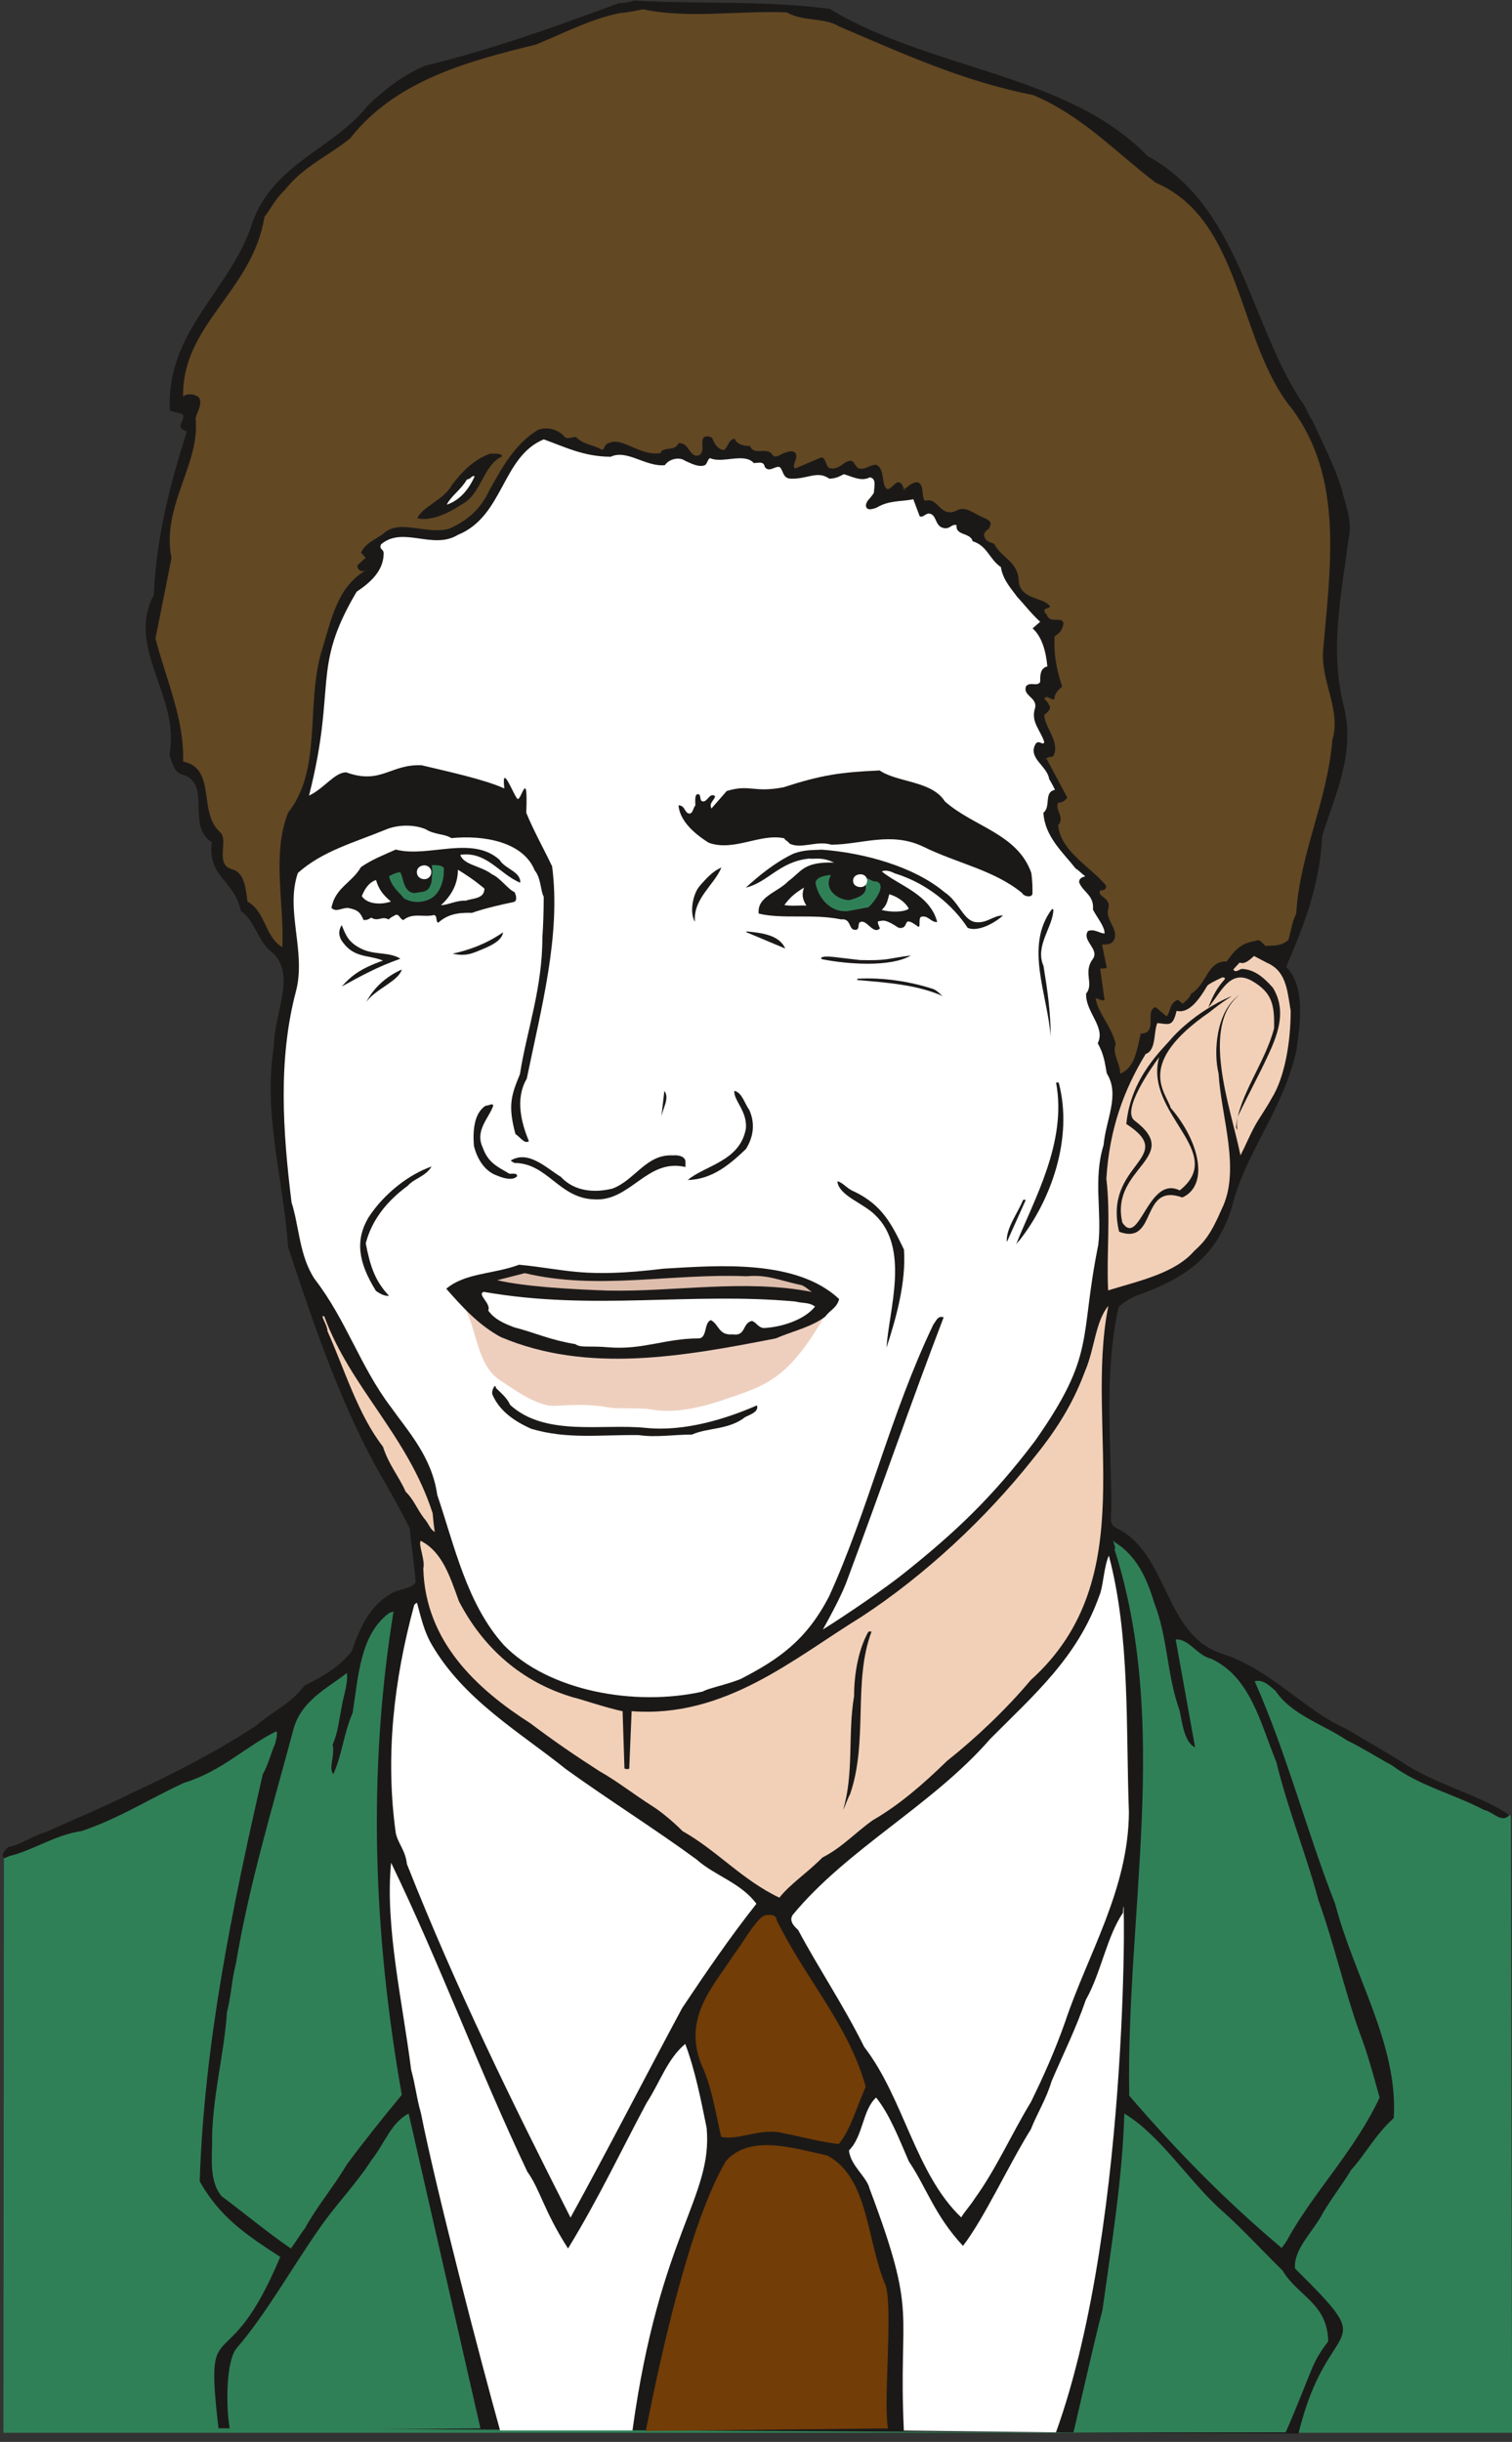
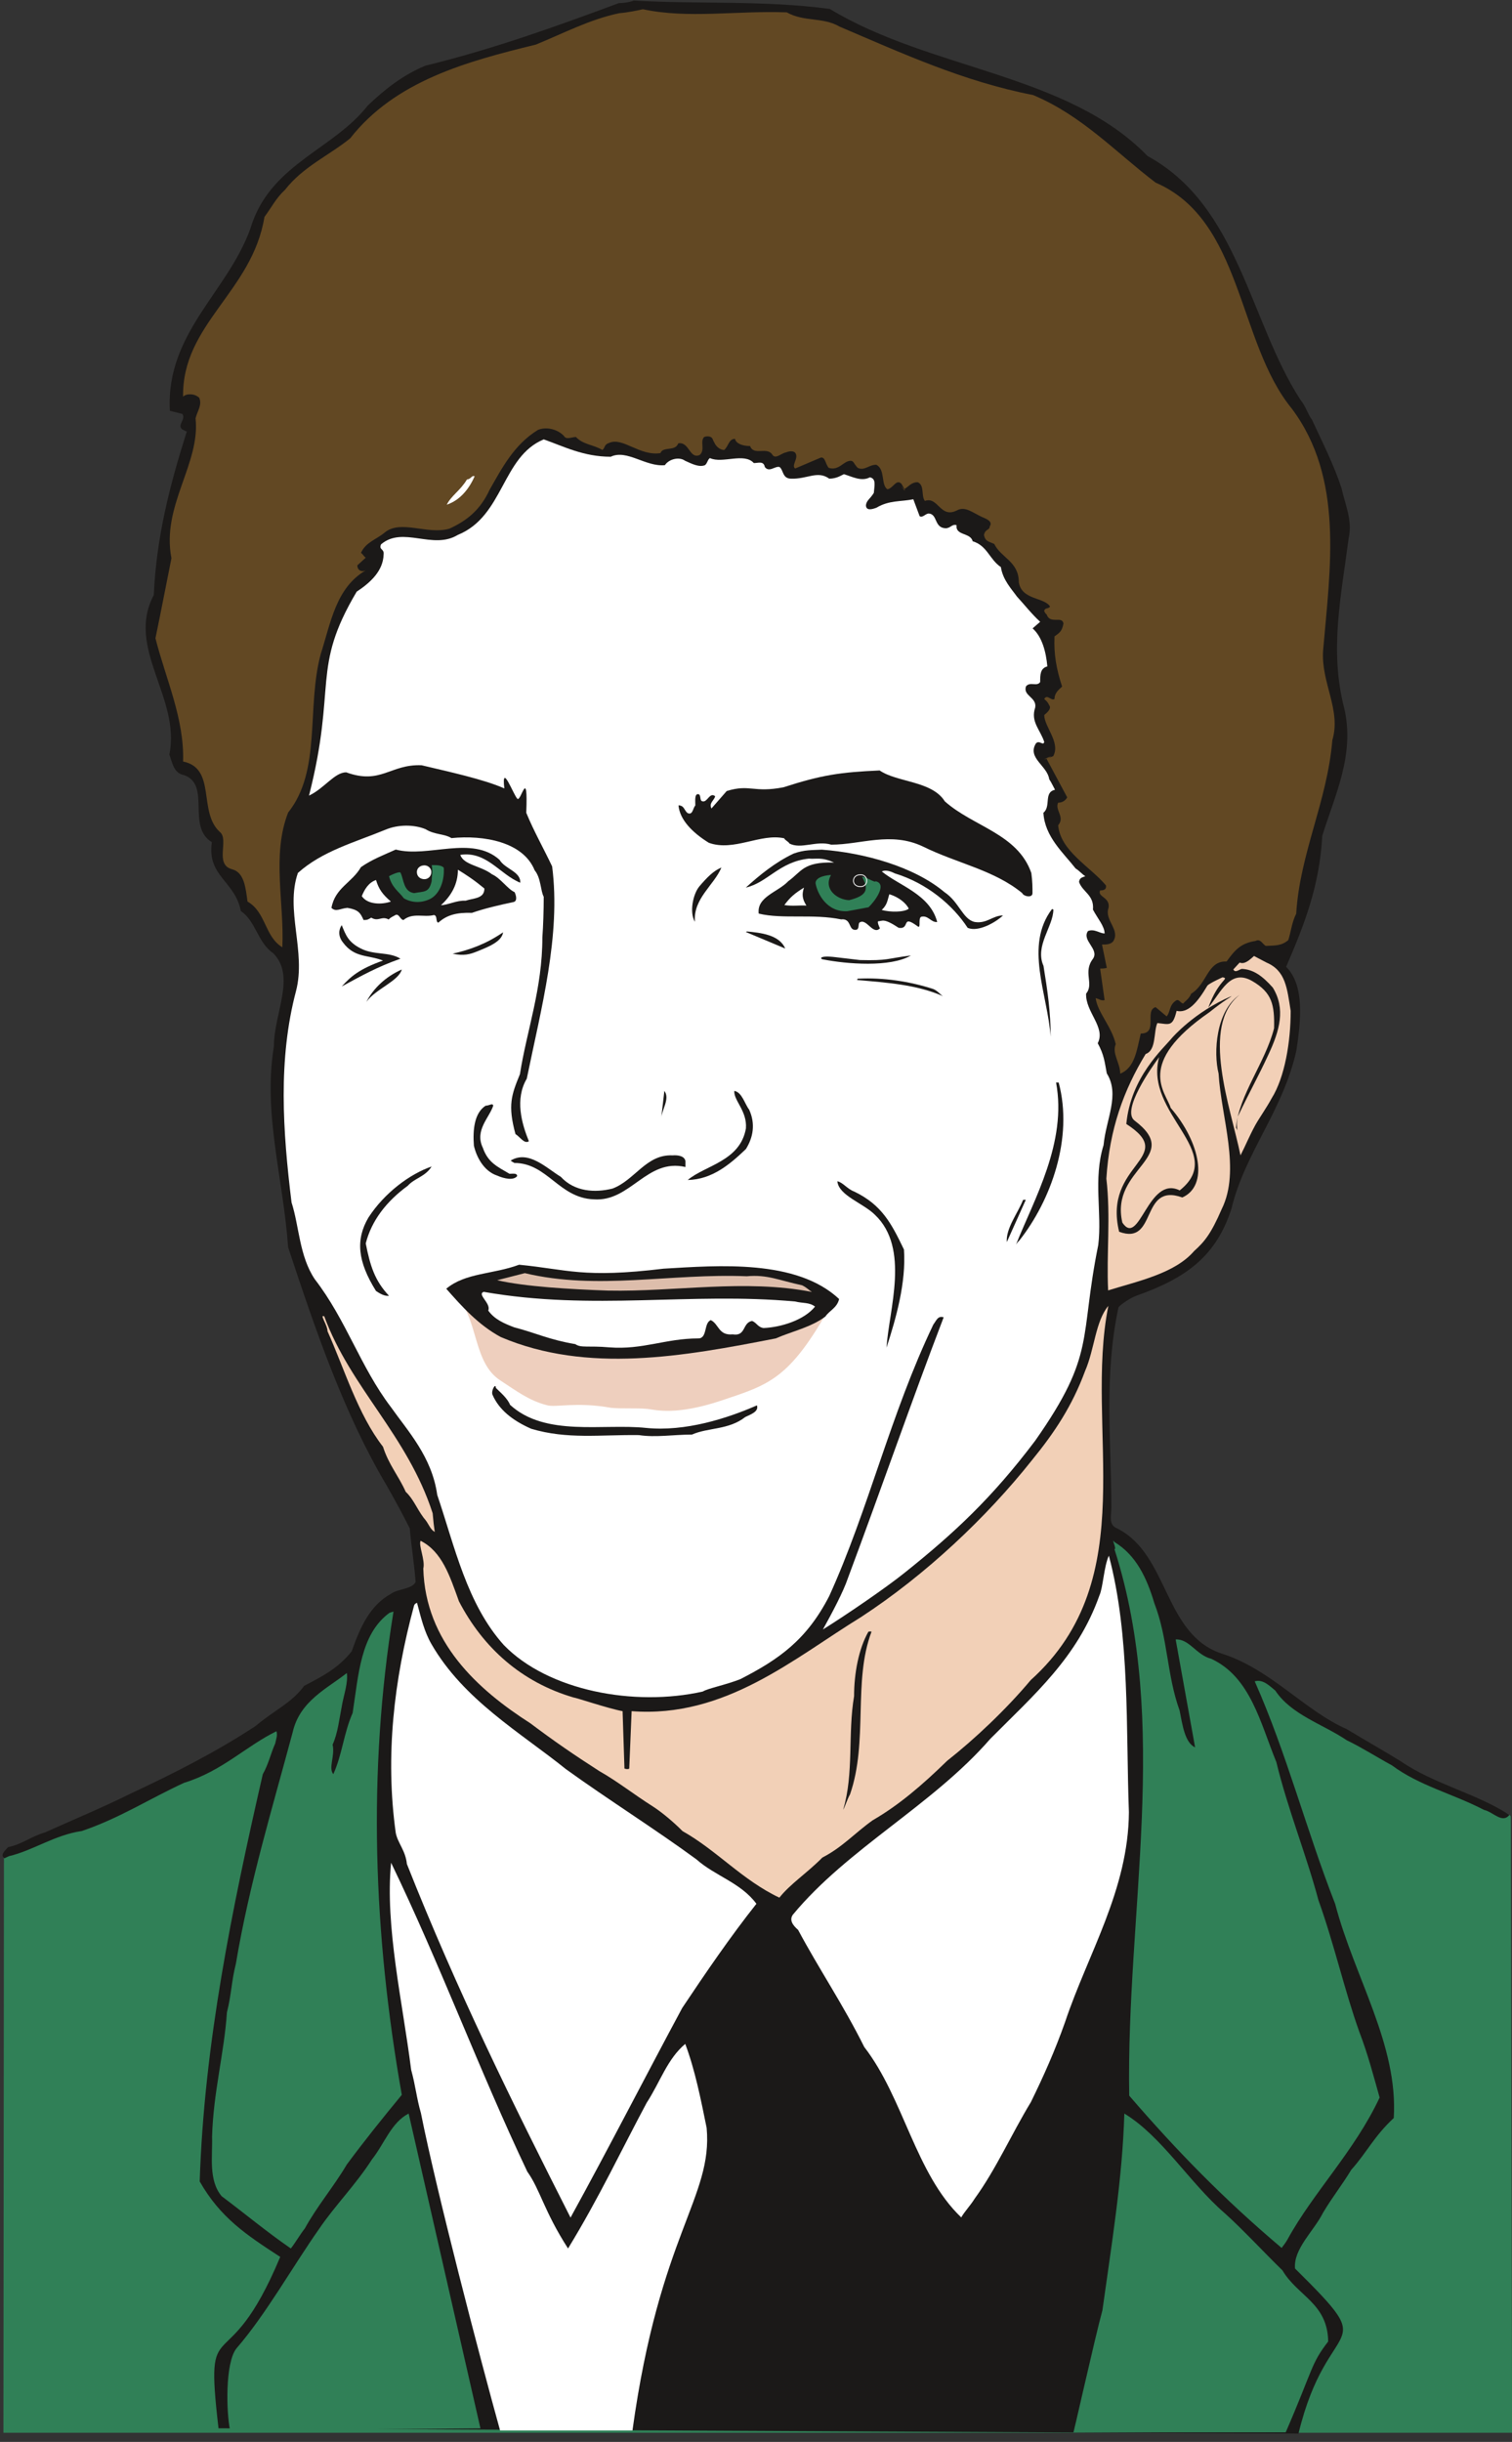
<svg xmlns="http://www.w3.org/2000/svg" xml:space="preserve" width="549.997" height="887.887" fill-rule="evenodd" stroke-linejoin="round" stroke-width="28.222" preserveAspectRatio="xMidYMid" version="1.2" viewBox="0 0 14552 23492">
  <rect x="0" y="0" width="14552" height="23492" fill="#333333" stroke="none" />
  <defs class="ClipPathGroup">
    <clipPath id="a" clipPathUnits="userSpaceOnUse">
      <path d="M0 0h14552v23492H0z" />
    </clipPath>
  </defs>
  <g class="SlideGroup">
    <g class="Slide" clip-path="url(#a)">
      <g class="Page">
        <g class="com.sun.star.drawing.ClosedBezierShape">
          <path fill="none" d="M33 14784h14521v8622H33z" class="BoundingBox" />
          <path fill="#308057" d="M3991 15318c-336 137-423 249-578 628-25 73-112 155-211 198-447 193-353 396-1364 912l-1521 675c-69 33-160 76-279 112l-5 5561h14520l-13-5927c0-43-309-117-378-147-259-107-1407-765-1613-889-315-193-216-249-503-353-632-236-787-498-968-932-91-221-229-388-422-371l-6665 533Z" />
        </g>
        <g class="com.sun.star.drawing.ClosedBezierShape">
          <path fill="none" d="M24 5h14505v23409H24z" class="BoundingBox" />
          <path fill="#1B1918" d="M2103 23361c-138-1184 73-402 594-1649-328-213-577-378-775-726 43-1323 310-2619 607-3917 56-99 76-198 120-297 12-56 22-74 12-117-292 142-523 384-889 496-335 154-619 340-985 464-262 38-465 186-701 242-26 12-43 20-43 20-43-31 0-69 35-107 142-30 211-99 356-142 289-130 546-236 823-373 424-198 825-402 1204-651 175-149 343-218 467-386 173-91 323-165 457-332 82-232 175-442 379-554 68-48 200-43 236-112-13-180-43-353-56-516-74-147-142-271-223-414-409-688-681-1483-948-2291-46-658-244-1291-137-1931 0-323 216-676-8-899-147-99-167-310-310-404-55-290-327-333-279-663-246-150-5-551-267-645-99-18-111-112-142-198 112-546-422-1024-150-1534 26-564 155-1060 318-1575-13 0-26-13-43-18-56-46 38-94 0-150l-120-30c-43-770 597-1169 795-1814 206-569 783-706 1110-1123 163-155 335-292 554-383 663-163 1247-374 1862-602 61 0 117-13 142-25 627 38 1243-5 1888 81 973 589 2289 620 3058 1415 877 477 981 1587 1471 2344 56 69 69 137 112 193 106 229 211 434 284 658 38 168 107 310 69 482-74 567-186 1080-43 1634 106 447-92 843-211 1229-26 490-181 874-348 1260 180 178 142 521 99 805-130 584-495 981-625 1522-145 448-422 663-912 836-89 33-175 107-175 112-142 658-69 1293-69 1925 0 87-30 168 56 203 498 249 447 1019 1006 1204 473 150 795 547 1204 727 185 112 353 206 521 310 317 218 731 310 1044 515-69 87-158-30-244-48-302-157-620-231-887-429-149-81-292-173-434-241-229-155-533-244-688-478-56-46-120-112-198-89 309 696 495 1428 774 2141 186 709 607 1354 564 2060-190 176-259 331-409 498-94 155-180 259-272 414-88 175-287 348-269 536 851 843 318 409 33 1588l-10394-51Z" />
        </g>
        <g class="com.sun.star.drawing.ClosedBezierShape">
          <path fill="none" d="M1495 89h11352v10241H1495z" class="BoundingBox" />
          <path fill="#624823" d="M6188 89c434 93 899 12 1384 30 168 94 348 43 508 137 597 254 1191 528 1862 658 473 198 796 551 1180 843 838 361 787 1535 1310 2173 503 671 371 1527 302 2327-22 310 176 571 89 863-50 595-312 1086-348 1670-43 86-50 173-76 254-66 56-122 51-216 56-30-13-51-74-99-48-142 22-198 86-279 198-186-8-186 216-341 310-20 50-55 68-76 94-25 0-43-51-73-26-64 43-51 112-87 150l-106-89c-112 33 30 254-143 254-38 158-56 330-198 386 0-106-81-193-43-284-38-168-175-305-193-442 18 0 56 30 86 18l-43-303c13 0 43 0 64-7l-46-224c38 0 81 0 107-30 73-112-87-203-44-323 18-104-111-104-81-168 18 0 64 0 56-48-150-180-439-330-460-579 69-79-35-147 0-217 38 0 69-18 87-51l-198-370c149-77-161 61 63-26 74-129-86-284-86-396 30-25 73-64 48-94-18-38-31-43-48-61 30-51 66 23 99 0 0-51 30-81 73-119-55-168-81-310-73-483 56-38 73-56 86-124-13-77-129 12-162-87-18-13-23-33-23-33 5-35 43-18 56-43-56-91-276-61-301-236 0-198-173-234-236-366-56-25-87-25-99-86 12-61 55-44 55-82 33-48-30-73-73-91-94-43-163-107-242-64-162 82-180-137-309-91-38-51 0-150-69-180-63 0-86 43-132 68-74-89 69 104-23-51-51-55-81 44-137 51-64-45-18-193-107-236-73 0-112 61-178 30-38-38-38-68-68-68-69 0-112 99-211 68-33-38-33-106-76-99l-247 105c-33-23 11-74 11-117 0-56-56-56-99-38-44 7-99 68-130 25-51-86-180 13-216-86-76 0-137-26-145-69-61 0-61 69-104 107-43 0-81-38-94-69-12-20-18-38-18-38-12-25-50-30-81-18-43 43 13 125-43 173-99 43-99-130-206-112-30 82-147 26-172 94-199 31-361-155-491-99-56 18-38 48-68 69-82-51-186-51-254-125-43 0-94 31-117-12-69-69-175-87-249-56-231 142-348 371-465 576-89 193-218 297-387 374-211 61-465-89-620 35-81 69-185 94-231 198 20 13 26 33 46 46l-81 74c0 43 35 68 81 48-287 168-335 498-434 808-138 515 10 1117-313 1522-160 409-35 874-56 1296-172-105-155-336-335-440-18-132-31-279-147-310-176-45-26-287-120-360-211-193-30-611-353-677 13-412-167-795-266-1186 55-262 99-498 154-770-99-503 280-907 232-1346 17-69 66-130 35-198-56-51-142-33-155-8-12-701 666-1011 783-1731 73-99 111-180 198-261 175-224 421-328 627-495 434-554 1124-740 1787-902 274-112 515-241 802-302 92-8 173-26 229-38Z" />
        </g>
        <g class="com.sun.star.drawing.ClosedBezierShape">
          <path fill="none" d="M2730 4227h7978v12102H2730z" class="BoundingBox" />
          <path fill="#FFF" d="M5233 4227c193 68 383 167 645 167 155-74 335 99 521 81 43-63 142-81 193-43 68 31 137 66 193 43 25-20 25-55 48-68 119 56 330-56 422 48 45 0 94-23 106 38 43 56 99-13 142 0 39 31 26 112 112 112 155 5 254-81 366 0 76 0 124-38 142-43 82 25 168 73 249 30 64 13 43 82 38 150-38 61-68 69-76 117 0 56 56 43 102 25 122-73 233-56 354-81l61 163c30 17 50-21 86-26 89 5 51 137 163 142 50 0 61-43 106-30-12 104 135 69 155 155 142 43 160 173 272 249 18 124 107 216 155 284 69 74 137 163 223 242l-73 63c91 81 129 224 142 366-69 18-69 81-69 150-30 48-99-8-137 43-30 91 107 104 89 203-46 137 48 211 87 330-8 44-51-25-82 18-81 138 112 212 130 341 25 39 38 69 56 102-112 23-36 160-112 221 13 231 193 386 310 536 38 23 68 61 94 74-26 12-56 12-61 56 35 99 147 124 134 266 46 87 112 160 112 229-48 0-99-48-160-23-63 91 112 173 48 267-99 129 13 241-66 335-7 178 191 323 112 477 61 112 66 178 87 290 129 206-8 442-31 691-102 328-13 650-51 960-185 912-18 1044-607 1883-416 551-777 887-1256 1270-180 145-571 412-787 546 86-155 198-365 241-495 323-864 611-1699 921-2508-56-18-69 30-99 69-413 862-624 1781-1002 2612-216 421-483 609-856 800-142 56-315 89-361 119-658 148-1488-7-1915-447-356-396-473-950-641-1445-51-366-284-615-447-846-292-384-429-837-731-1228-150-223-150-510-224-739-85-688-131-1377 43-2034 99-379-106-778 18-1136 236-211 541-292 843-416 120-51 275-51 386-5 87 55 181 43 249 86 310-31 690 35 801 310 61 73 56 198 87 254 0 129-5 284-13 391 0 495-150 894-216 1316-81 198-119 297-43 576 43 26 86 99 129 69-68-168-137-404-20-602 137-671 330-1377 244-2042-86-181-175-336-249-516 18-457-51-99-86-135-38-38-155-360-125-99-199-89-542-162-796-223-302-13-391 190-726 68-112 0-211 155-358 224 271-1063 17-1218 459-1962 135-89 254-201 259-356 8-60-48-43-25-99 211-180 498 56 739-91 443-180 423-752 827-919Z" />
        </g>
        <g class="com.sun.star.drawing.ClosedBezierShape">
          <path fill="none" d="M4016 4364h820v630h-820z" class="BoundingBox" />
-           <path fill="#1B1918" d="M4719 4364c30 5 94-12 116 25-190 86-198 367-397 467-129 86-298 162-422 129 55-117 255-173 336-323 99-130 211-243 367-298Z" />
        </g>
        <g class="com.sun.star.drawing.ClosedBezierShape">
          <path fill="none" d="M4300 4580h269v277h-269z" class="BoundingBox" />
          <path fill="#FFF" d="M4568 4582c-51 117-138 230-268 273 43-87 130-135 194-242 44-6 44-43 74-31Z" />
        </g>
        <g class="com.sun.star.drawing.ClosedBezierShape">
          <path fill="none" d="M6529 7412h3409v1213H6529z" class="BoundingBox" />
          <path fill="#1B1918" d="M8466 7412c168 116 503 99 627 297 275 245 701 311 833 690 11 81 11 137 11 193 0 51-87 31-99 0-272-223-625-285-955-448-310-147-595-18-883-18-142-43-292 48-404-12 0-13-43-31-48-49-229-51-485 130-726 43-160-99-280-223-292-360 55 0 55 48 86 73 51 26 51-43 76-73 0-44-8-108 25-108 36 0 11 64 44 69 48 13 68-92 122-49-11 44-61 62-36 118l147-168c224-69 257 20 546-36 369-119 547-145 926-162Z" />
        </g>
        <g class="com.sun.star.drawing.ClosedBezierShape">
          <path fill="none" d="M3190 8156h1819v722H3190z" class="BoundingBox" />
          <path fill="#1B1918" d="M3809 8173c311 82 733-141 999 99 51 88 206 113 199 220-199-81-323-306-577-268 33 99 198 104 305 187 81 35 150 142 218 172 23 51 18 87-7 94-150 32-280 62-404 105-148-5-242 21-323 94-30-5-5-68-43-73-95 25-204-26-293 48-36-5-43-74-86-43-39 20-44 25-56 38-69-38-99 25-168-18-30 18-36 23-74 23-30-69-50-99-155-117-68 5-111 43-154 0 35-194 198-242 284-392 107-75 223-118 335-169Z" />
        </g>
        <g class="com.sun.star.drawing.ClosedBezierShape">
          <path fill="none" d="M7178 8173h2476v776H7178z" class="BoundingBox" />
          <path fill="#1B1918" d="M7910 8174c404 30 886 162 1180 409 142 94 175 262 292 287 117 18 172-63 271-63-73 69-241 163-340 119-142-218-392-430-702-524-43-23-94-35-124-18 167 137 464 220 533 486-61 6-86-68-155-50-30 17 0 111-30 94-168-125-69 30-186 12-150-99-155-63-198-63-8 13 10 51 18 68-69 69-130-104-198-55-13 17 0 55-26 68-86 18-43-112-150-99-266-56-564 0-793-56-20-162 185-206 284-311 130-94 143-188 441-180-122-56-173-31-242-38-285 30-397 231-607 279 129-117 279-241 459-327 104-38 179-33 273-38Z" />
        </g>
        <g class="com.sun.star.drawing.ClosedBezierShape">
          <path fill="none" d="M3744 8323h529v356h-529z" class="BoundingBox" />
          <path fill="#308057" d="M4154 8323c31 0 94-4 117 25 8 118-35 249-129 299-88 44-182 38-255-5-52-69-113-100-143-212 17-12 104-51 111-34 32 65 27 182 131 196 94-19 142 0 168-113 0-13 13-126 0-156Z" />
        </g>
        <g class="com.sun.star.drawing.ClosedBezierShape">
          <path fill="none" d="M6661 8345h283v524h-283z" class="BoundingBox" />
          <path fill="#1B1918" d="M6943 8346c-69 168-273 298-255 522-55-91-18-268 43-341 75-88 138-151 212-181Z" />
        </g>
        <g class="com.sun.star.drawing.ClosedBezierShape">
          <path fill="none" d="M4243 8367h420v342h-420z" class="BoundingBox" />
          <path fill="#FFF" d="M4407 8367c174 106 242 173 255 181 0 99-104 91-181 117-87-5-174 43-237 43 101-92 163-204 163-341Z" />
        </g>
        <g class="com.sun.star.drawing.ClosedBezierShape">
          <path fill="none" d="M7849 8418h628v350h-628z" class="BoundingBox" />
          <path fill="#308057" d="M8172 8660c-117-5-250-108-174-242-25 0-149 12-149 78 17 103 111 281 305 270 0 0 112-20 205-38 55-50 187-224 68-250-5 18-91-43-130-43 69 125 44 182-125 225Z" />
        </g>
        <g class="com.sun.star.drawing.ClosedBezierShape">
          <path fill="none" d="M3482 8466h281v228h-281z" class="BoundingBox" />
          <path fill="#FFF" d="M3619 8466c26 87 62 138 143 207-86 31-225 31-280-52 25-61 63-130 137-155Z" />
        </g>
        <g class="com.sun.star.drawing.ClosedBezierShape">
          <path fill="none" d="M7549 8539h213v175h-213z" class="BoundingBox" />
          <path fill="#FFF" d="M7738 8539c-20 60-20 105 23 173-69-5-125 8-212-5 56-76 100-113 189-168Z" />
        </g>
        <g class="com.sun.star.drawing.ClosedBezierShape">
          <path fill="none" d="M8486 8603h261v168h-261z" class="BoundingBox" />
          <path fill="#FFF" d="M8559 8603c88 25 164 87 187 139-44 35-179 35-260 12 55-51 55-95 73-151Z" />
        </g>
        <g class="com.sun.star.drawing.ClosedBezierShape">
          <path fill="none" d="M9995 8745h144v1230h-144z" class="BoundingBox" />
          <path fill="#1B1918" d="M10138 8750c0 162-181 349-95 542 39 241 69 445 69 681-30-410-255-874 13-1228l13 5Z" />
        </g>
        <g class="com.sun.star.drawing.ClosedBezierShape">
          <path fill="none" d="M3265 8899h590v592h-590z" class="BoundingBox" />
          <path fill="#1B1918" d="M3289 8900c38 93 61 162 180 223 131 69 273 30 385 100-229 81-372 163-565 267 86-94 167-168 397-249-143-57-273-23-385-174-49-61-42-124-12-167Z" />
        </g>
        <g class="com.sun.star.drawing.ClosedBezierShape">
          <path fill="none" d="M4356 8969h487v218h-487z" class="BoundingBox" />
          <path fill="#1B1918" d="M4842 8969c-13 93-150 143-255 186-64 25-120 43-231 20 167-38 323-94 486-206Z" />
        </g>
        <g class="com.sun.star.drawing.ClosedBezierShape">
          <path fill="none" d="M7178 8961h380v165h-380z" class="BoundingBox" />
          <path fill="#1B1918" d="M7190 8961c125 12 311 30 367 164l-379-159 12-5Z" />
        </g>
        <g class="com.sun.star.drawing.ClosedBezierShape">
          <path fill="none" d="M7903 9192h865v81h-865z" class="BoundingBox" />
          <path fill="#1B1918" d="M8276 9236c274 7 254-14 491-44-198 117-621 82-845 38-25 0-55-43 124-21l230 27Z" />
        </g>
        <g class="com.sun.star.drawing.ClosedBezierShape">
          <path fill="none" d="M10647 9197h1776v3218h-1776z" class="BoundingBox" />
          <path fill="#F2D0B7" d="M12189 9260c185 79 198 246 233 465 0 293-55 638-185 844-43 81-117 186-155 254-61 112-86 180-143 292-94-460-391-1243-8-1545-228 155-254 552-203 758 25 421 216 929 30 1304-104 241-167 315-266 404-186 216-542 289-827 378-17-343 26-714-17-1075 30-478 167-851 378-1199 105-36 75-217 113-298 117 12 147 38 185-117 107 25 198-76 297-244 21-23 145-79 145-79 74 13-38 18-137 292 124-150 211-378 423-256 193 112 215 231 210 454-81 324-341 647-366 957 35 55-8 30 17-107 121-254 194-379 294-595 111-237 167-442 43-646-99-111-186-175-298-180-26 5-64 43-82 5l61-66c52 23 108-38 138-63l120 63Z" />
        </g>
        <g class="com.sun.star.drawing.ClosedBezierShape">
          <path fill="none" d="M3526 9327h342v312h-342z" class="BoundingBox" />
          <path fill="#1B1918" d="M3867 9327c-31 112-250 186-341 311 68-130 186-243 341-311Z" />
        </g>
        <g class="com.sun.star.drawing.ClosedBezierShape">
          <path fill="none" d="M8250 9413h828v173h-828z" class="BoundingBox" />
          <path fill="#1B1918" d="M8262 9415c237-12 491 25 721 100 43 18 69 56 94 69-255-113-547-131-827-156 0 0 0-17 12-13Z" />
        </g>
        <g class="com.sun.star.drawing.ClosedBezierShape">
          <path fill="none" d="M9779 10414h457v1559h-457z" class="BoundingBox" />
          <path fill="#1B1918" d="M10189 10414c143 533-74 1136-380 1522-13 10-30 36-30 36 173-435 492-982 385-1558h25Z" />
        </g>
        <g class="com.sun.star.drawing.ClosedBezierShape">
          <path fill="none" d="M6363 10495h52v269h-52z" class="BoundingBox" />
          <path fill="#1B1918" d="M6394 10495c57 74-26 181-31 268l31-268Z" />
        </g>
        <g class="com.sun.star.drawing.ClosedBezierShape">
          <path fill="none" d="M6619 10495h629v858h-629z" class="BoundingBox" />
          <path fill="#1B1918" d="M7067 10495c74 12 100 124 143 180 63 138 38 268-31 379-151 144-323 293-560 298 168-142 504-180 560-496 13-168-118-268-112-361Z" />
        </g>
        <g class="com.sun.star.drawing.ClosedBezierShape">
          <path fill="none" d="M4558 10624h421v718h-421z" class="BoundingBox" />
          <path fill="#1B1918" d="M4747 10637c-38 117-181 237-100 405 50 143 139 181 256 250 39 0 74-8 74 23-35 43-123 25-191-5-134-44-202-187-225-288-12-155 5-316 113-385 35 0 68-29 73 0Z" />
        </g>
        <g class="com.sun.star.drawing.ClosedBezierShape">
          <path fill="none" d="M4915 11113h1683v427H4915z" class="BoundingBox" />
          <path fill="#1B1918" d="M6473 11115c50-4 116 5 124 56v56c-373-87-528 337-882 311-336-12-447-350-765-350-30-17-35-23-35-23 172-105 347 75 482 156 132 144 330 156 499 113 216-82 323-331 577-319Z" />
        </g>
        <g class="com.sun.star.drawing.ClosedBezierShape">
          <path fill="none" d="M3465 11222h690v1246h-690z" class="BoundingBox" />
          <path fill="#1B1918" d="M4154 11222c-61 99-163 111-229 185-207 151-349 336-405 555 43 217 87 359 224 504-44 5-87-21-125-46-179-286-197-496-73-707 154-237 397-418 608-491Z" />
        </g>
        <g class="com.sun.star.drawing.ClosedBezierShape">
          <path fill="none" d="M8059 11364h646v1602h-646z" class="BoundingBox" />
          <path fill="#1B1918" d="M8059 11364c55 12 93 73 162 99 268 129 359 309 479 558 22 319-77 664-168 944 23-366 229-956-112-1279-113-112-349-185-361-322Z" />
        </g>
        <g class="com.sun.star.drawing.ClosedBezierShape">
          <path fill="none" d="M9689 11542h184v408h-184z" class="BoundingBox" />
          <path fill="#1B1918" d="m9872 11544-182 405c-11-132 108-281 156-405 21-4 26 0 26 0Z" />
        </g>
        <g class="com.sun.star.drawing.ClosedBezierShape">
          <path fill="none" d="M4043 12563h6626v5695H4043z" class="BoundingBox" />
          <path fill="#F2D0B7" d="M10667 12563c-236 1181 345 2618-747 3600-241 287-538 566-805 777-242 236-466 427-715 571-172 122-292 260-485 359-147 149-310 254-414 386-356-168-602-455-932-640-86-87-198-181-285-237-185-117-340-241-515-340-242-155-441-292-664-460-511-327-1011-782-1031-1489 20-81-48-224-26-267 206 104 280 335 369 582 233 448 602 778 1102 925 20 0 336 107 473 132l18 552c20 7 38 7 46 0l23-552c901 69 1564-510 2209-906 620-405 1205-956 1645-1510 218-267 386-521 510-856 92-211 99-478 224-627Z" />
        </g>
        <g class="com.sun.star.drawing.ClosedBezierShape">
          <path fill="none" d="M3105 12660h1081v2080H3105z" class="BoundingBox" />
          <path fill="#F2D0B7" d="M3121 12664c254 689 801 1144 1043 1894 7 81 12 124 20 180-51-31-51-74-107-137-68-92-99-181-172-249-69-155-163-259-219-434-242-311-372-751-534-1111 0-61-81-167-31-143Z" />
        </g>
        <g class="com.sun.star.drawing.ClosedBezierShape">
          <path fill="none" d="M4737 13334h2553v483H4737z" class="BoundingBox" />
          <path fill="#1B1918" d="M4772 13352c38 38 112 99 137 163 340 311 894 178 1309 222 378 38 782-92 1067-217 20 61-61 87-112 112-160 126-358 100-513 169-180 0-348 30-511 5-371-5-689 43-1037-61-185-82-310-186-371-325-19-38 31-123 31-68Z" />
        </g>
        <g class="com.sun.star.drawing.ClosedBezierShape">
          <path fill="none" d="M7616 14966h3251v6367H7616z" class="BoundingBox" />
          <path fill="#FFF" d="M10672 14966c206 774 163 1668 193 2468-5 746-396 1365-614 2018-99 280-207 521-329 770-188 310-335 645-541 929-43 69-94 120-130 181-442-422-553-1148-933-1639-203-408-439-756-637-1127-51-44-86-94-51-145 528-639 1347-1055 1901-1693 421-424 839-782 1050-1379 35-74 43-279 91-383Z" />
        </g>
        <g class="com.sun.star.drawing.ClosedBezierShape">
          <path fill="none" d="M3765 15419h3517v5916H3765z" class="BoundingBox" />
          <path fill="#FFF" d="M4015 15425c38 142 68 271 137 391 310 538 856 851 1295 1204 405 292 865 581 1256 868 180 160 427 224 577 427-249 314-485 659-714 1002-366 681-706 1346-1075 2017-564-1113-1093-2185-1575-3402-13-130-87-199-107-298-103-739-18-1470 175-2184 5-25 31-30 31-30v5Z" />
        </g>
        <g class="com.sun.star.drawing.ClosedBezierShape">
          <path fill="none" d="M8115 15695h274v1716h-274z" class="BoundingBox" />
          <path fill="#1B1918" d="M8388 15697c-181 477-30 1055-207 1565-31 56-49 122-66 148 105-353 43-727 105-1093 0-216 43-453 138-620 18-4 30 0 30 0Z" />
        </g>
        <g class="com.sun.star.drawing.ClosedBezierShape">
          <path fill="none" d="M6693 18422h1640v2205H6693z" class="BoundingBox" />
-           <path fill="#723D07" d="M7376 18423c31 0 94-12 99 50 280 569 690 1004 857 1602-86 193-147 416-259 551-176-18-349-69-534-104-214-56-429 73-598 35-56-241-86-447-168-645-227-479 87-794 292-1111 100-130 149-241 260-353 26-20 51-25 51-25Z" />
        </g>
        <g class="com.sun.star.drawing.ClosedBezierShape">
          <path fill="none" d="M4394 12484h3601v1090H4394z" class="BoundingBox" />
          <path fill="#EECFBE" d="M4406 12484c198 228 150 628 409 796 155 101 274 193 447 238 81 26 287-35 620 26 112 10 236 0 349 10 81 10 274 66 714-81 454-153 652-199 1049-913-473 259-2440 669-3600-71l12-5Z" />
        </g>
        <g class="com.sun.star.drawing.ClosedBezierShape">
          <path fill="none" d="M4012 8325h140v134h-140z" class="BoundingBox" />
          <path fill="#FFF" d="M4085 8329c32 0 62 25 62 60 0 40-30 65-62 65-39 0-69-25-69-65 0-35 30-60 69-60Z" />
          <path fill="none" stroke="#FFF" stroke-linejoin="miter" stroke-width="8" d="M4085 8329c32 0 62 25 62 60 0 40-30 65-62 65-39 0-69-25-69-65 0-35 30-60 69-60Z" />
        </g>
        <g class="com.sun.star.drawing.ClosedBezierShape">
          <path fill="none" d="M8210 8411h137v124h-137z" class="BoundingBox" />
-           <path fill="#FFF" d="M8283 8415c34 0 59 25 59 59 0 30-25 56-59 56-44 0-69-26-69-56 0-34 25-59 69-59Z" />
          <path fill="none" stroke="#FFF" stroke-linejoin="miter" stroke-width="8" d="M8283 8415c34 0 59 25 59 59 0 30-25 56-59 56-44 0-69-26-69-56 0-34 25-59 69-59Z" />
        </g>
        <g class="com.sun.star.drawing.ClosedBezierShape">
          <path fill="none" d="M3752 17919h3056v5464H3752z" class="BoundingBox" />
          <path fill="#FFF" d="M6087 23382c261-1893 775-2241 714-2911-56-275-112-559-206-808-173 145-241 366-371 566-236 440-460 917-757 1402-232-360-268-566-392-739-465-980-843-2005-1311-2972-60 614 112 1346 193 1992 43 155 51 267 94 416 148 745 564 2341 762 3054h1274Z" />
        </g>
        <g class="com.sun.star.drawing.ClosedBezierShape">
          <path fill="none" d="M8171 18340h2647v5062H8171z" class="BoundingBox" />
-           <path fill="#FFF" d="M10163 23400c739-2043 658-5573 645-4998-155 224-211 579-358 838-94 275-224 535-330 784-51 172-137 304-198 459-224 361-448 856-654 1123-272-292-353-564-521-813-99-228-185-452-315-614-132 119-124 373-261 508 12 144 172 256 198 368 472 1253 274 1129 330 2328l1464 17Z" />
+           <path fill="#FFF" d="M10163 23400l1464 17Z" />
        </g>
        <g class="com.sun.star.drawing.ClosedBezierShape">
          <path fill="none" d="M6215 20636h2338v2753H6215z" class="BoundingBox" />
-           <path fill="#723D07" d="M8546 23362c-46-259 48-1124-21-1373-185-422-160-1042-565-1253-340-74-744-205-975 56-354 608-626 1875-770 2595l2331-25Z" />
        </g>
        <g class="com.sun.star.drawing.ClosedBezierShape">
          <path fill="none" d="M2188 20333h2437v3050H2188z" class="BoundingBox" />
          <path fill="#308057" d="m2215 23382 2409-20-691-3029c-168 86-234 292-353 441-155 242-354 441-509 669-254 361-511 821-795 1149-111 138-98 623-61 790Z" />
        </g>
        <g class="com.sun.star.drawing.ClosedBezierShape">
          <path fill="none" d="M10329 20333h2455v3075h-2455z" class="BoundingBox" />
          <path fill="#308057" d="M12374 23400c266-614 241-658 409-874-6-369-293-435-440-684-167-162-386-399-559-553-336-291-603-738-963-956-18 627-125 1273-211 1893-69 249-296 1268-280 1174h2044Z" />
        </g>
        <g class="com.sun.star.drawing.ClosedBezierShape">
          <path fill="none" d="M10713 14823h2567v6805h-2567z" class="BoundingBox" />
          <path fill="#308057" d="M10726 14835c206 125 310 340 384 589 132 341 119 689 243 1032 27 135 50 310 149 354l-187-1038c131-7 199 150 342 186 378 175 472 615 627 994 112 460 287 886 405 1328 150 417 249 861 391 1260 86 224 137 423 198 639-241 515-640 914-887 1366-21 38-43 61-56 81-559-472-1007-932-1467-1465-30-1769 399-3570-142-5257 25 0-37-119 0-69Z" />
        </g>
        <g class="com.sun.star.drawing.ClosedBezierShape">
          <path fill="none" d="M2039 15504h1830v6129H2039z" class="BoundingBox" />
          <path fill="#308057" d="M3786 15511c-249 1539-193 3092 81 4642-180 218-360 442-529 670-130 219-285 399-404 615-48 61-86 130-135 193-243-168-435-330-666-503-129-155-86-386-92-571 11-422 117-806 143-1197 43-167 43-299 86-467 130-776 354-1507 547-2229 69-302 335-421 521-569 13 87-26 204-43 290-31 157-43 287-94 399 25 111-43 223 7 284 87-193 99-391 186-589 57-366 74-757 354-963 33-10 43-17 38-5Z" />
        </g>
        <g class="com.sun.star.drawing.ClosedBezierShape">
          <path fill="none" d="M4295 12167h3783v906H4295z" class="BoundingBox" />
          <path fill="#1B1918" d="M4996 12167c465 45 615 132 1390 38 528-31 1279-93 1690 292-20 86-94 111-132 168-137 104-323 143-478 211-887 173-1812 341-2646-13-216-116-378-298-525-465 185-155 452-138 701-231Z" />
        </g>
        <g class="com.sun.star.drawing.ClosedBezierShape">
          <path fill="none" d="M4785 12247h3030v183H4785z" class="BoundingBox" />
          <path fill="#DDBDAB" d="M5051 12248c702 168 1403 0 2136 30 200-18 305 38 533 87 51 26 64 46 94 64-645-126-1317 0-1962-13-366-13-801-38-1067-100l266-68Z" />
        </g>
        <g class="com.sun.star.drawing.ClosedBezierShape">
          <path fill="none" d="M4637 12428h3209v539H4637z" class="BoundingBox" />
          <path fill="#FFF" d="M4655 12428c1055 185 1988 0 2999 93 68 18 137 6 190 49-104 130-328 199-495 206-56-7-69-55-112-68-94 18-56 150-185 129-138 13-132-99-211-137-69 26-31 176-120 176-315 0-534 111-857 86-203-18-271 8-327-31-254-43-374-106-589-162-94-36-188-75-249-161 30-69-111-155-44-180Z" />
        </g>
        <g class="com.sun.star.drawing.ClosedBezierShape">
          <path fill="none" d="M10747 9583h1107v2289h-1107z" class="BoundingBox" />
          <path fill="#1B1918" d="M11279 9986s212-249 573-403c-8 12-56 30-211 154-722 499-418 771-374 921 288 335 366 750 112 862-410-147-237 467-608 330-161-659 578-709 69-1037 43-452 353-722 439-827Z" />
        </g>
        <g class="com.sun.star.drawing.ClosedBezierShape">
          <path fill="none" d="M10788 10170h713v1646h-713z" class="BoundingBox" />
          <path fill="#F2D0B7" d="M11156 10170c-150 547 663 912 198 1282-305-151-387 556-552 310-123-530 591-624 117-982-129-99 168-517 237-610Z" />
        </g>
      </g>
    </g>
  </g>
</svg>